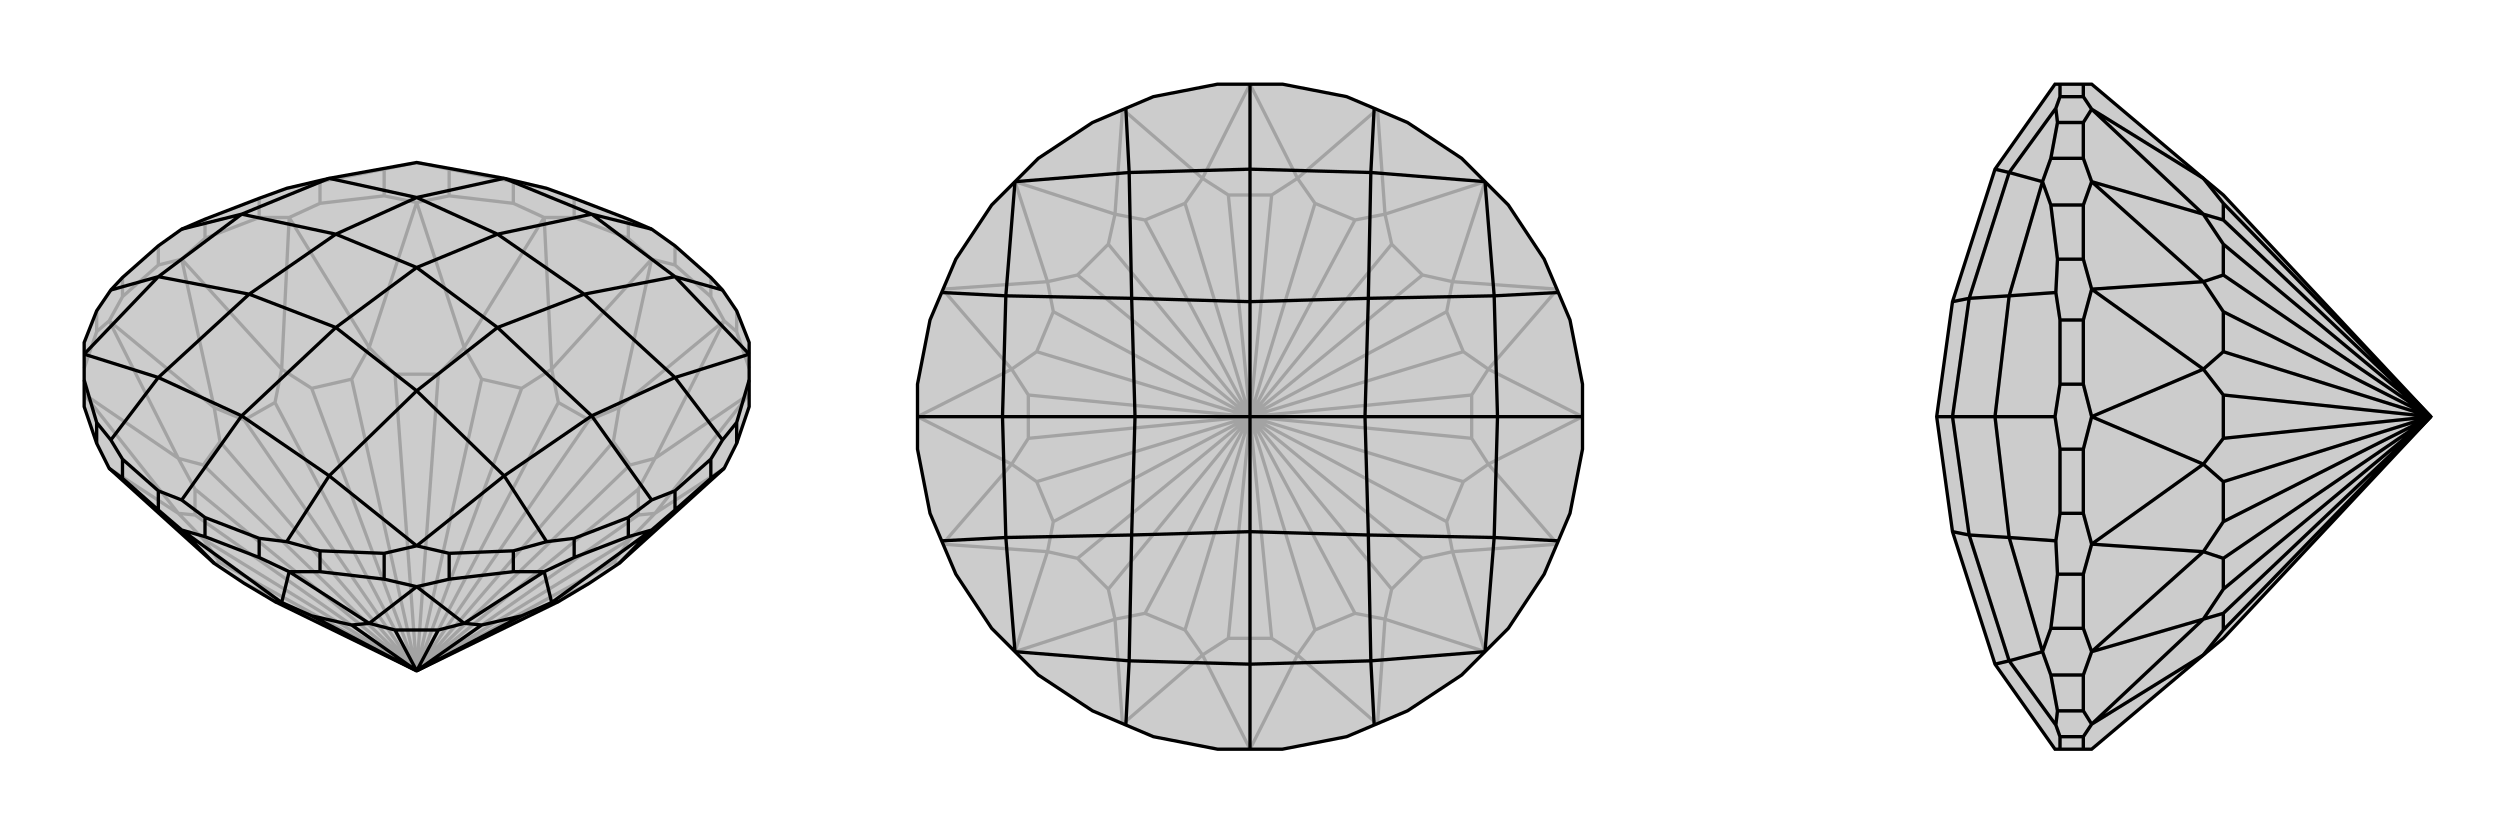
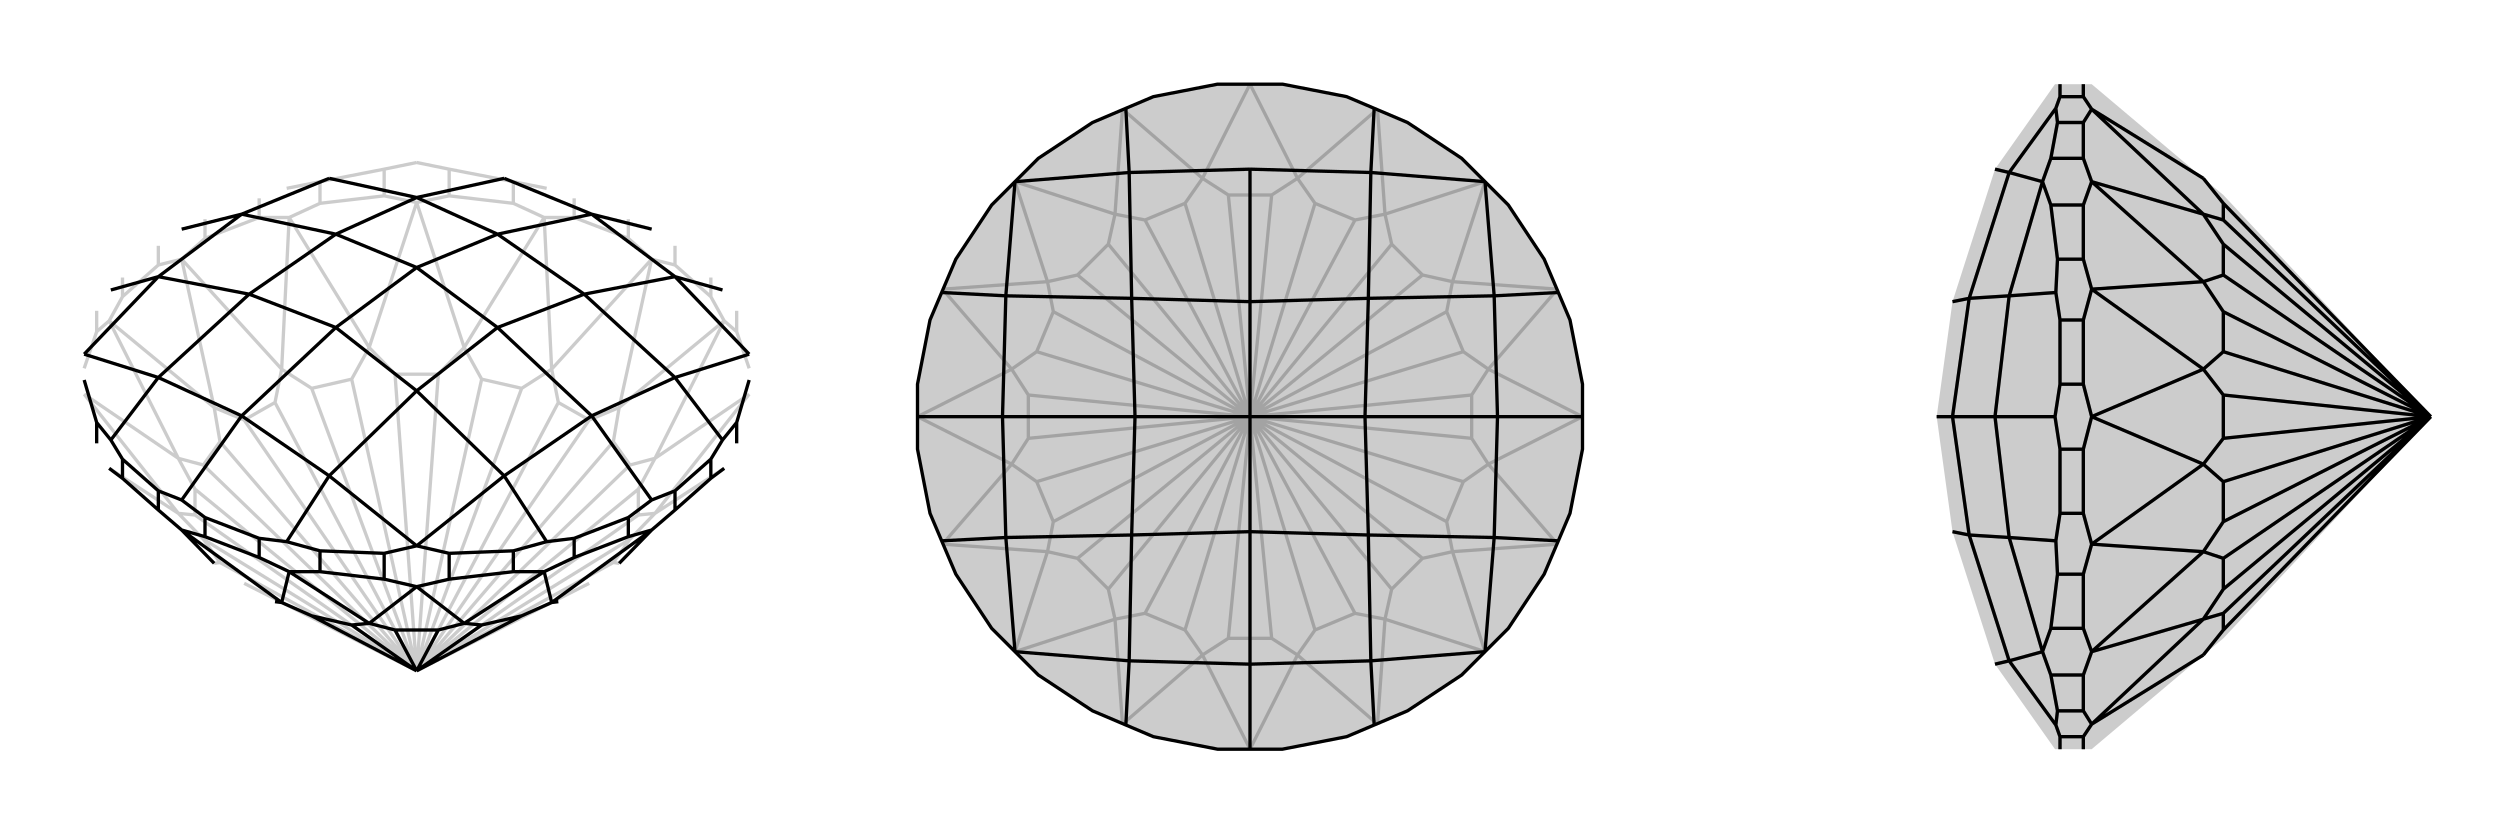
<svg xmlns="http://www.w3.org/2000/svg" viewBox="0 0 3000 1000">
  <g stroke="currentColor" stroke-width="4" fill="none" transform="translate(0 -35)">
-     <path fill="currentColor" stroke="none" fill-opacity=".2" d="M884,408L867,383L853,368L810,330L782,310L754,298L689,273L656,261L605,249L500,230L395,249L344,261L311,273L246,298L218,310L190,330L147,368L133,383L116,408L101,446L101,460L101,491L101,523L116,567L131,597L257,711L293,735L330,757L500,840L670,757L707,735L743,711L869,597L884,567L899,523L899,491L899,460L899,446z" />
    <path stroke-opacity=".2" d="M884,408L884,433M853,368L853,391M810,330L810,353M754,298L754,321M689,273L689,296M616,253L616,279M539,238L539,270M461,238L461,270M384,253L384,279M311,273L311,296M246,298L246,321M190,330L190,353M147,368L147,391M116,408L116,433M616,253L656,261M616,253L539,238M539,238L500,230M461,238L500,230M461,238L384,253M384,253L344,261M899,477L884,433M884,433L869,420M853,391L869,420M853,391L810,353M810,353L782,346M754,321L782,346M754,321L689,296M689,296L653,296M616,279L653,296M616,279L539,270M539,270L500,278M461,270L500,278M461,270L384,279M384,279L347,296M311,296L347,296M311,296L246,321M246,321L218,346M190,353L218,346M190,353L147,391M147,391L131,420M116,433L131,420M116,433L101,477M869,597L786,651M899,508L786,651M899,508L786,585M869,420L786,585M869,420L743,524M782,346L743,524M782,346L662,478M653,296L662,478M653,296L557,452M500,278L557,452M500,278L443,452M347,296L443,452M347,296L338,478M218,346L338,478M218,346L257,524M131,420L257,524M131,420L214,585M101,508L214,585M101,508L214,651M131,597L214,651M743,711L736,710M500,840L707,735M736,710L756,682M500,840L736,710M786,651L756,682M786,651L766,653M500,840L756,682M766,653L766,622M500,840L766,653M786,585L766,622M786,585L756,593M500,840L766,622M756,593L736,565M500,840L756,593M743,524L736,565M743,524L707,539M500,840L736,565M707,539L670,518M500,840L707,539M662,478L670,518M662,478L626,501M500,840L670,518M626,501L578,490M500,840L626,501M557,452L578,490M557,452L526,484M500,840L578,490M526,484L474,484M500,840L526,484M443,452L474,484M443,452L422,490M500,840L474,484M422,490L374,501M500,840L422,490M338,478L374,501M338,478L330,518M500,840L374,501M330,518L293,539M500,840L330,518M257,524L293,539M257,524L264,565M500,840L293,539M264,565L244,593M500,840L264,565M214,585L244,593M214,585L234,622M500,840L244,593M234,622L234,653M500,840L234,622M214,651L234,653M214,651L244,682M500,840L234,653M244,682L264,710M500,840L244,682M257,711L264,710M500,840L264,710M500,840L293,735" />
-     <path d="M884,408L867,383L853,368L810,330L782,310L754,298L689,273L656,261L605,249L500,230L395,249L344,261L311,273L246,298L218,310L190,330L147,368L133,383L116,408L101,446L101,460L101,491L101,523L116,567L131,597L257,711L293,735L330,757L500,840L670,757L707,735L743,711L869,597L884,567L899,523L899,491L899,460L899,446z" />
    <path d="M246,656L246,679M311,681L311,704M384,696L384,721M461,699L461,730M539,699L539,730M616,696L616,721M689,681L689,704M754,656L754,679M810,624L810,647M853,586L853,609M884,542L884,567M116,542L116,567M190,624L190,647M147,586L147,609M884,542L867,563M884,542L899,491M539,699L500,690M539,699L616,696M616,696L656,685M384,696L344,685M384,696L461,699M461,699L500,690M101,491L116,542M116,542L133,563M867,383L810,367M782,310L710,292M810,624L782,635M810,624L853,586M853,586L867,563M867,563L810,488M689,681L656,685M689,681L754,656M754,656L782,635M656,685L605,606M782,635L710,534M246,656L218,635M246,656L311,681M311,681L344,685M344,685L395,606M190,624L218,635M147,586L133,563M190,624L147,586M133,563L190,488M218,635L290,534M133,383L190,367M218,310L290,292M899,460L810,367M899,460L810,488M500,690L605,606M500,690L395,606M101,460L190,488M101,460L190,367M605,249L710,292M605,249L500,272M810,367L710,292M810,367L701,388M710,292L597,316M810,488L710,534M810,488L701,388M605,606L710,534M605,606L500,504M710,534L597,428M395,606L290,534M395,606L500,504M190,488L290,534M190,488L299,388M290,534L403,428M190,367L290,292M190,367L299,388M395,249L290,292M395,249L500,272M290,292L403,316M701,388L597,316M701,388L597,428M500,504L597,428M500,504L403,428M597,428L500,356M299,388L403,428M299,388L403,316M403,428L500,356M597,316L500,272M500,272L403,316M597,316L500,356M500,356L403,316M246,679L218,671M246,679L311,704M311,704L347,721M384,721L347,721M384,721L461,730M461,730L500,739M539,730L500,739M539,730L616,721M616,721L653,721M689,704L653,721M689,704L754,679M754,679L782,671M810,647L782,671M810,647L853,609M853,609L869,597M190,647L218,671M147,609L131,597M190,647L147,609M218,671L338,758M218,671L257,711M347,721L338,758M347,721L443,783M500,739L443,783M500,739L557,783M653,721L557,783M653,721L662,758M782,671L662,758M782,671L743,711M338,758L330,757M338,758L374,774M374,774L422,785M374,774L500,840M443,783L422,785M443,783L474,791M422,785L500,840M474,791L526,791M474,791L500,840M557,783L526,791M557,783L578,785M526,791L500,840M578,785L626,774M500,840L578,785M662,758L626,774M662,758L670,757M500,840L626,774" />
  </g>
  <g stroke="currentColor" stroke-width="4" fill="none" transform="translate(1000 0)">
    <path fill="currentColor" stroke="none" fill-opacity=".2" d="M246,190L218,218L190,246L147,311L130,351L116,384L101,461L101,500L101,539L116,616L130,649L147,689L190,754L218,782L246,810L311,853L351,870L384,884L461,899L500,899L539,899L616,884L649,870L689,853L754,810L782,782L810,754L853,689L870,649L884,616L899,539L899,500L899,461L884,384L870,351L853,311L810,246L782,218L754,190L689,147L649,130L616,116L539,101L500,101L461,101L384,116L351,130L311,147z" />
    <path stroke-opacity=".2" d="M500,899L557,786M500,899L443,786M653,869L557,786M653,869L662,743M782,782L662,743M782,782L743,662M869,653L743,662M869,653L786,557M899,500L786,557M899,500L786,443M869,347L786,443M869,347L743,338M782,218L743,338M782,218L662,257M653,131L662,257M653,131L557,214M500,101L557,214M500,101L443,214M347,131L443,214M347,131L338,257M218,218L338,257M218,218L257,338M131,347L257,338M131,347L214,443M101,500L214,443M101,500L214,557M131,653L214,557M131,653L257,662M218,782L257,662M218,782L338,743M347,869L338,743M347,869L443,786M557,786L526,766M557,786L578,756M578,756L626,736M578,756L500,500M662,743L626,736M662,743L670,707M626,736L500,500M670,707L707,670M670,707L500,500M743,662L707,670M743,662L736,626M707,670L500,500M736,626L756,578M500,500L736,626M786,557L756,578M786,557L766,526M500,500L756,578M766,526L766,474M500,500L766,526M786,443L766,474M786,443L756,422M500,500L766,474M756,422L736,374M500,500L756,422M743,338L736,374M743,338L707,330M500,500L736,374M707,330L670,293M500,500L707,330M662,257L670,293M662,257L626,264M500,500L670,293M626,264L578,244M500,500L626,264M557,214L578,244M557,214L526,234M500,500L578,244M526,234L474,234M500,500L526,234M443,214L474,234M443,214L422,244M500,500L474,234M422,244L374,264M500,500L422,244M338,257L374,264M338,257L330,293M500,500L374,264M330,293L293,330M500,500L330,293M257,338L293,330M257,338L264,374M500,500L293,330M264,374L244,422M500,500L264,374M214,443L244,422M214,443L234,474M500,500L244,422M234,474L234,526M500,500L234,474M214,557L234,526M214,557L244,578M500,500L234,526M244,578L264,626M500,500L244,578M257,662L264,626M257,662L293,670M500,500L264,626M293,670L330,707M500,500L293,670M338,743L330,707M338,743L374,736M500,500L330,707M374,736L422,756M500,500L374,736M443,786L474,766M443,786L422,756M500,500L422,756M526,766L474,766M500,500L526,766M500,500L474,766" />
    <path d="M246,190L218,218L190,246L147,311L130,351L116,384L101,461L101,500L101,539L116,616L130,649L147,689L190,754L218,782L246,810L311,853L351,870L384,884L461,899L500,899L539,899L616,884L649,870L689,853L754,810L782,782L810,754L853,689L870,649L884,616L899,539L899,500L899,461L884,384L870,351L853,311L810,246L782,218L754,190L689,147L649,130L616,116L539,101L500,101L461,101L384,116L351,130L311,147z" />
-     <path d="M351,130L355,207M649,130L645,207M500,101L500,203M870,351L793,355M870,649L793,645M899,500L797,500M649,870L645,793M351,870L355,793M500,899L500,797M130,649L207,645M130,351L207,355M101,500L203,500M782,218L645,207M782,218L793,355M782,782L793,645M782,782L645,793M218,782L355,793M218,782L207,645M218,218L355,207M218,218L207,355M355,207L500,203M355,207L358,358M645,207L500,203M645,207L642,358M500,203L500,362M793,355L797,500M793,355L642,358M793,645L797,500M793,645L642,642M797,500L638,500M645,793L500,797M645,793L642,642M355,793L500,797M355,793L358,642M500,797L500,638M207,645L203,500M207,645L358,642M207,355L203,500M207,355L358,358M203,500L362,500M642,358L500,362M642,358L638,500M642,642L638,500M642,642L500,638M638,500L500,500M358,642L500,638M358,642L362,500M500,638L500,500M500,362L358,358M358,358L362,500M500,362L500,500M500,500L362,500" />
+     <path d="M351,130L355,207M649,130L645,207L500,203M870,351L793,355M870,649L793,645M899,500L797,500M649,870L645,793M351,870L355,793M500,899L500,797M130,649L207,645M130,351L207,355M101,500L203,500M782,218L645,207M782,218L793,355M782,782L793,645M782,782L645,793M218,782L355,793M218,782L207,645M218,218L355,207M218,218L207,355M355,207L500,203M355,207L358,358M645,207L500,203M645,207L642,358M500,203L500,362M793,355L797,500M793,355L642,358M793,645L797,500M793,645L642,642M797,500L638,500M645,793L500,797M645,793L642,642M355,793L500,797M355,793L358,642M500,797L500,638M207,645L203,500M207,645L358,642M207,355L203,500M207,355L358,358M203,500L362,500M642,358L500,362M642,358L638,500M642,642L638,500M642,642L500,638M638,500L500,500M358,642L500,638M358,642L362,500M500,638L500,500M500,362L358,358M358,358L362,500M500,362L500,500M500,500L362,500" />
  </g>
  <g stroke="currentColor" stroke-width="4" fill="none" transform="translate(2000 0)">
    <path fill="currentColor" stroke="none" fill-opacity=".2" d="M466,101L394,203L343,362L324,500L343,638L394,797L466,899L472,899L500,899L510,899L644,786L668,766L917,500L668,234L644,214L510,101L500,101L472,101z" />
    <path stroke-opacity=".2" d="M472,116L500,116M469,147L500,147M461,190L500,190M461,246L500,246M469,311L500,311M472,384L500,384M472,461L500,461M472,539L500,539M472,616L500,616M469,689L500,689M461,754L500,754M461,810L500,810M469,853L500,853M472,884L500,884M469,147L467,130M469,147L461,190M461,190L451,218M461,810L451,782M461,810L469,853M469,853L467,870M469,689L467,649M469,689L461,754M461,754L451,782M461,246L451,218M461,246L469,311M469,311L467,351M472,101L472,116M472,116L467,130M467,130L411,207M472,884L467,870M472,899L472,884M467,870L411,793M472,539L466,500M472,539L472,616M472,616L467,649M467,649L411,645M472,384L467,351M472,384L472,461M472,461L466,500M467,351L411,355M466,500L394,500M451,782L411,793M451,782L411,645M451,218L411,207M451,218L411,355M411,207L394,203M411,207L363,358M411,793L394,797M411,793L363,642M411,645L394,500M411,645L363,642M411,355L394,500M411,355L363,358M394,500L343,500M363,642L343,638M363,642L343,500M343,362L363,358M363,358L343,500M324,500L343,500M500,101L500,116M500,116L510,131M500,147L510,131M500,147L500,190M500,190L510,218M500,246L510,218M500,246L500,311M500,311L510,347M500,384L510,347M500,384L500,461M500,461L510,500M500,539L510,500M500,539L500,616M500,616L510,653M500,689L510,653M500,689L500,754M500,754L510,782M500,810L510,782M500,810L500,853M500,853L510,869M500,884L510,869M500,899L500,884M510,131L644,214M510,131L644,257M510,218L644,257M510,218L644,338M510,347L644,338M510,347L644,443M510,500L644,443M510,500L644,557M510,653L644,557M510,653L644,662M510,782L644,662M510,782L644,743M510,869L644,743M510,869L644,786M644,214L668,244M668,244L668,264M917,500L668,244M644,257L668,264M644,257L668,293M917,500L668,264M668,293L668,330M917,500L668,293M644,338L668,330M644,338L668,374M917,500L668,330M668,374L668,422M917,500L668,374M644,443L668,422M644,443L668,474M917,500L668,422M668,474L668,526M917,500L668,474M644,557L668,526M644,557L668,578M917,500L668,526M668,578L668,626M917,500L668,578M644,662L668,626M644,662L668,670M917,500L668,626M668,670L668,707M917,500L668,670M644,743L668,707M644,743L668,736M917,500L668,707M668,736L668,756M917,500L668,736M644,786L668,756M917,500L668,756" />
-     <path d="M466,101L394,203L343,362L324,500L343,638L394,797L466,899L472,899L500,899L510,899L644,786L668,766L917,500L668,234L644,214L510,101L500,101L472,101z" />
    <path d="M472,884L500,884M469,853L500,853M461,810L500,810M461,754L500,754M469,689L500,689M472,616L500,616M472,539L500,539M472,461L500,461M472,384L500,384M469,311L500,311M461,246L500,246M461,190L500,190M469,147L500,147M472,116L500,116M461,190L451,218M461,190L469,147M469,147L467,130M469,311L467,351M469,311L461,246M461,246L451,218M461,754L451,782M461,754L469,689M469,689L467,649M469,853L467,870M469,853L461,810M461,810L451,782M472,116L467,130M472,116L472,101M467,130L411,207M472,461L466,500M472,461L472,384M472,384L467,351M467,351L411,355M472,616L467,649M472,616L472,539M472,539L466,500M467,649L411,645M466,500L394,500M472,899L472,884M472,884L467,870M467,870L411,793M451,218L411,207M451,218L411,355M451,782L411,645M451,782L411,793M411,207L394,203M411,207L363,358M411,355L394,500M411,355L363,358M411,645L394,500M411,645L363,642M394,500L343,500M411,793L394,797M411,793L363,642M363,358L343,362M363,358L343,500M363,642L343,500M363,642L343,638M343,500L324,500M500,899L500,884M500,884L510,869M500,853L510,869M500,853L500,810M500,810L510,782M500,754L510,782M500,754L500,689M500,689L510,653M500,616L510,653M500,616L500,539M500,539L510,500M500,461L510,500M500,461L500,384M500,384L510,347M500,311L510,347M500,311L500,246M500,246L510,218M500,190L510,218M500,190L500,147M500,147L510,131M500,116L510,131M500,116L500,101M510,869L644,786M510,869L644,743M510,782L644,743M510,782L644,662M510,653L644,662M510,653L644,557M510,500L644,557M510,500L644,443M510,347L644,443M510,347L644,338M510,218L644,338M510,218L644,257M510,131L644,257M510,131L644,214M644,786L668,756M668,756L668,736M668,756L917,500M644,743L668,736M644,743L668,707M668,736L917,500M668,707L668,670M668,707L917,500M644,662L668,670M644,662L668,626M668,670L917,500M668,626L668,578M917,500L668,626M644,557L668,578M644,557L668,526M917,500L668,578M668,526L668,474M917,500L668,526M644,443L668,474M644,443L668,422M917,500L668,474M668,422L668,374M917,500L668,422M644,338L668,374M644,338L668,330M917,500L668,374M668,330L668,293M917,500L668,330M644,257L668,293M644,257L668,264M917,500L668,293M668,264L668,244M917,500L668,264M644,214L668,244M917,500L668,244" />
  </g>
</svg>